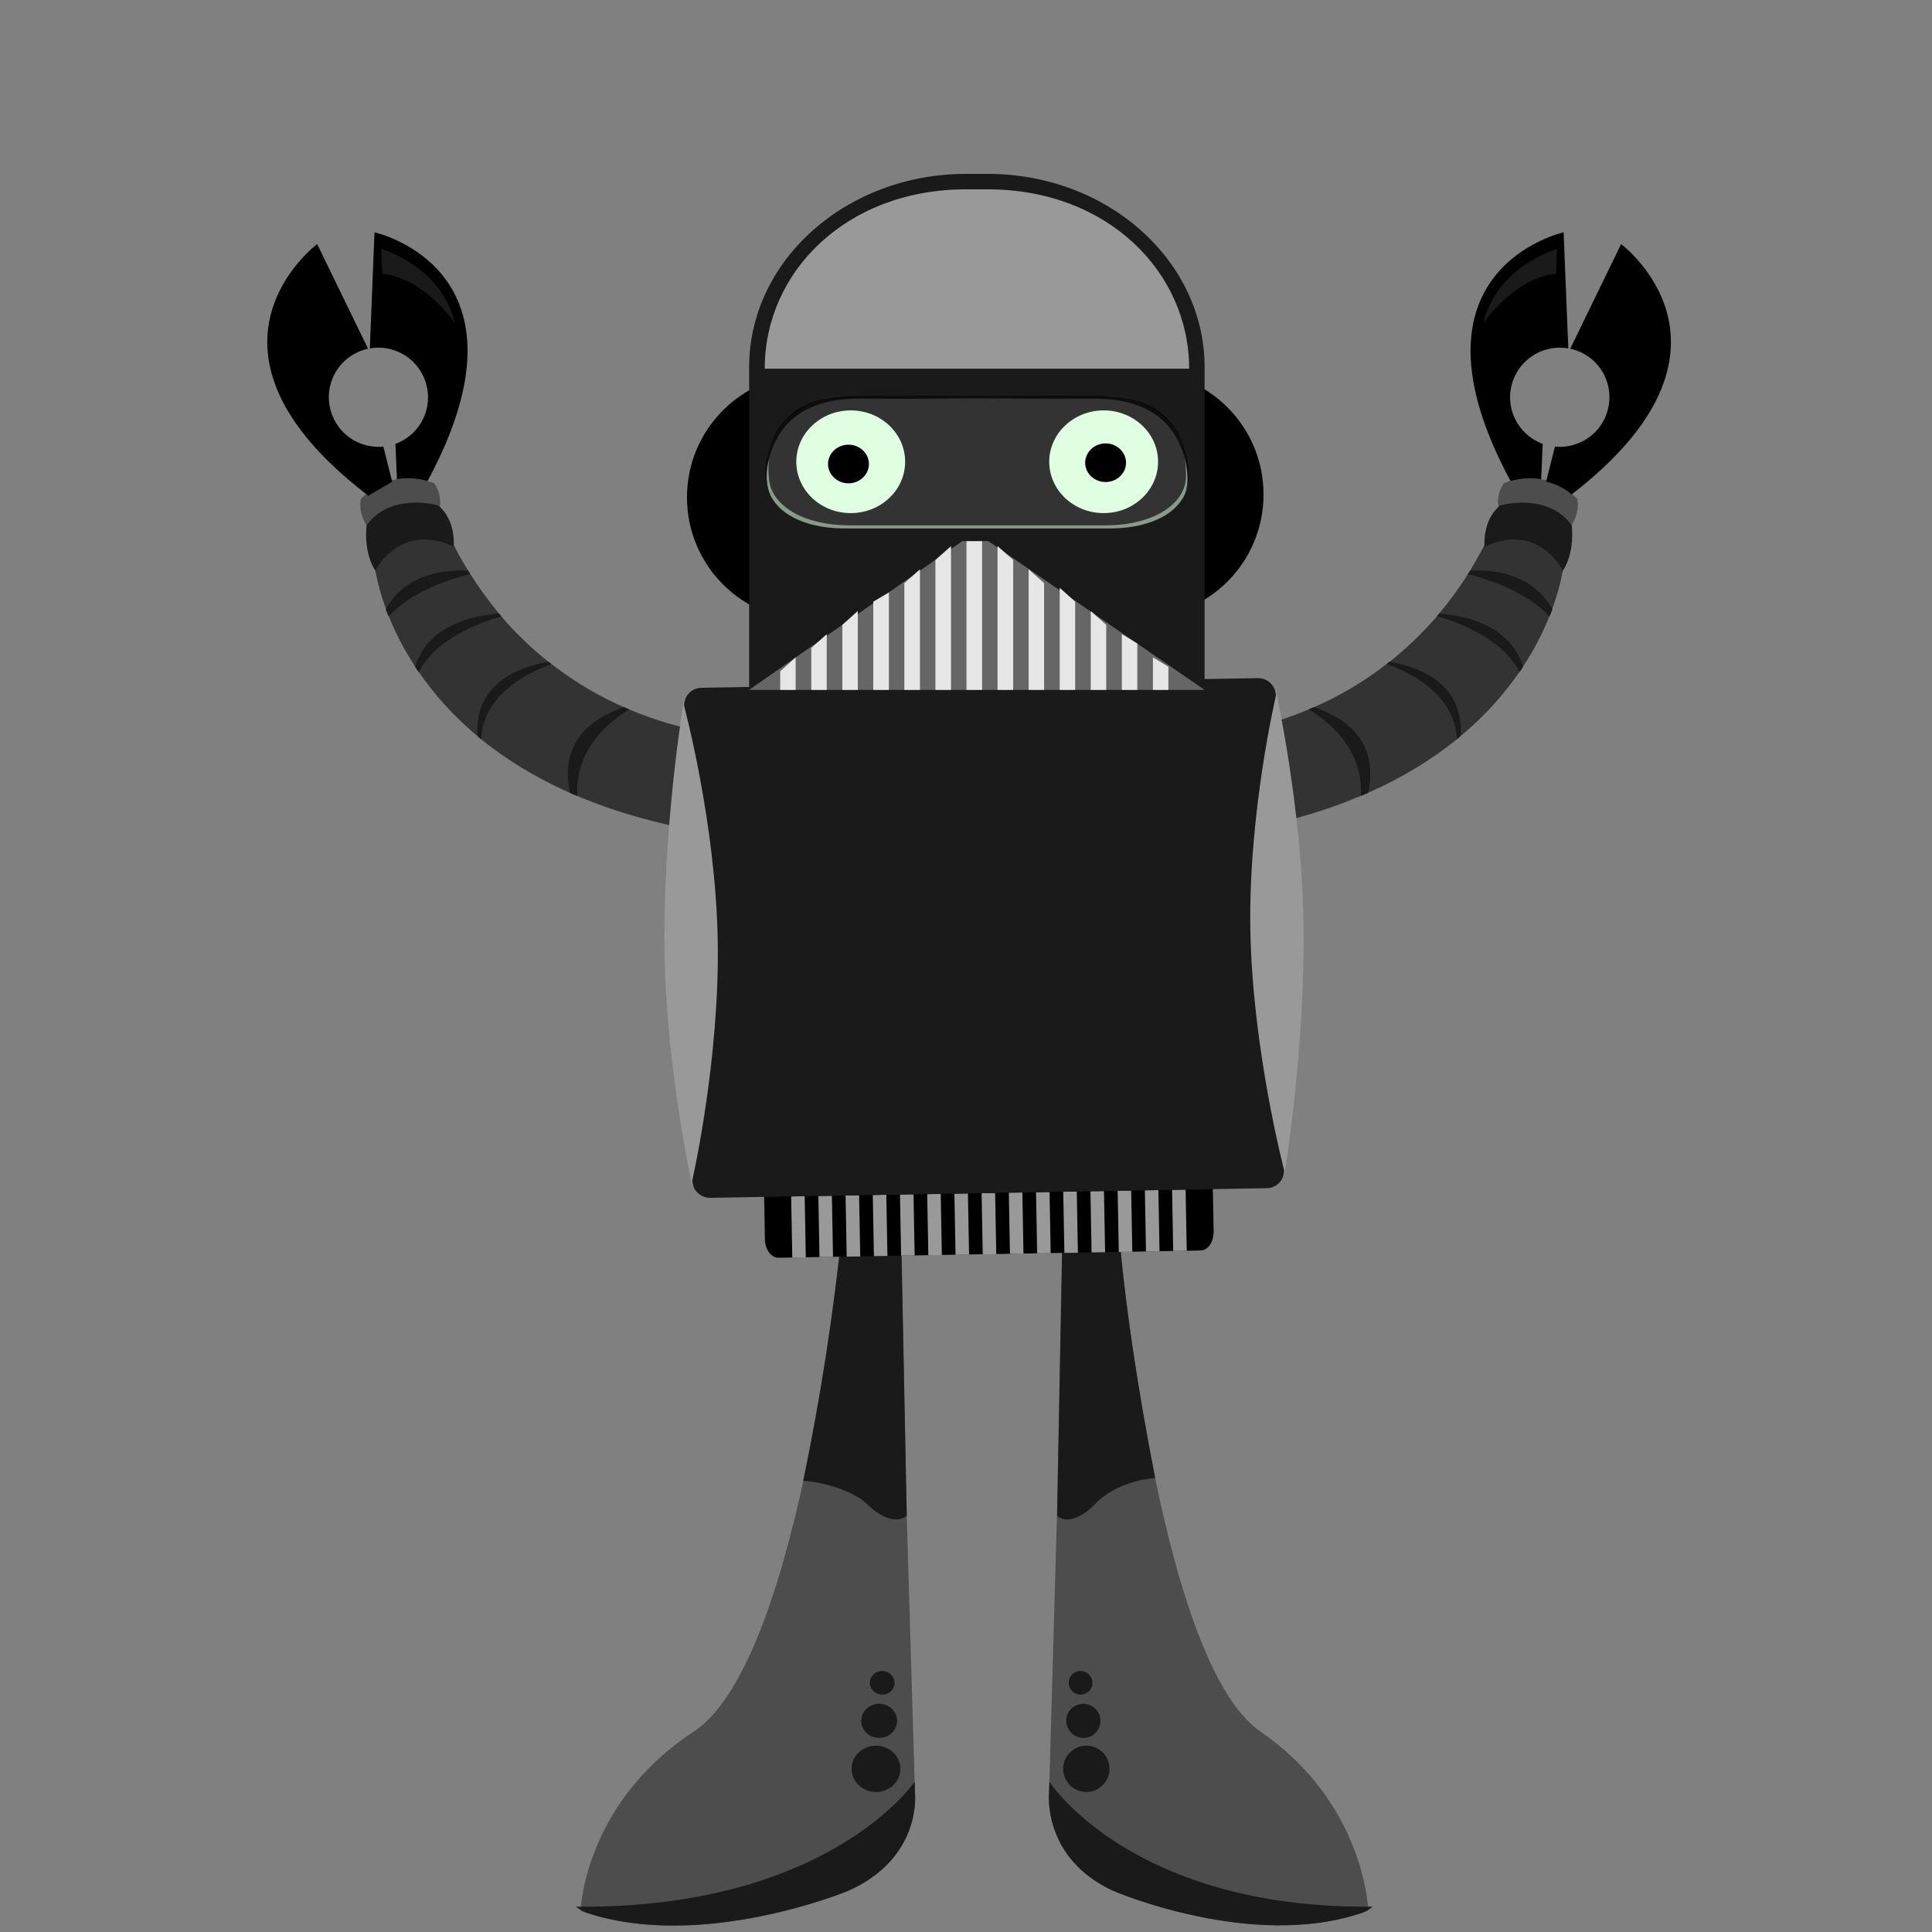
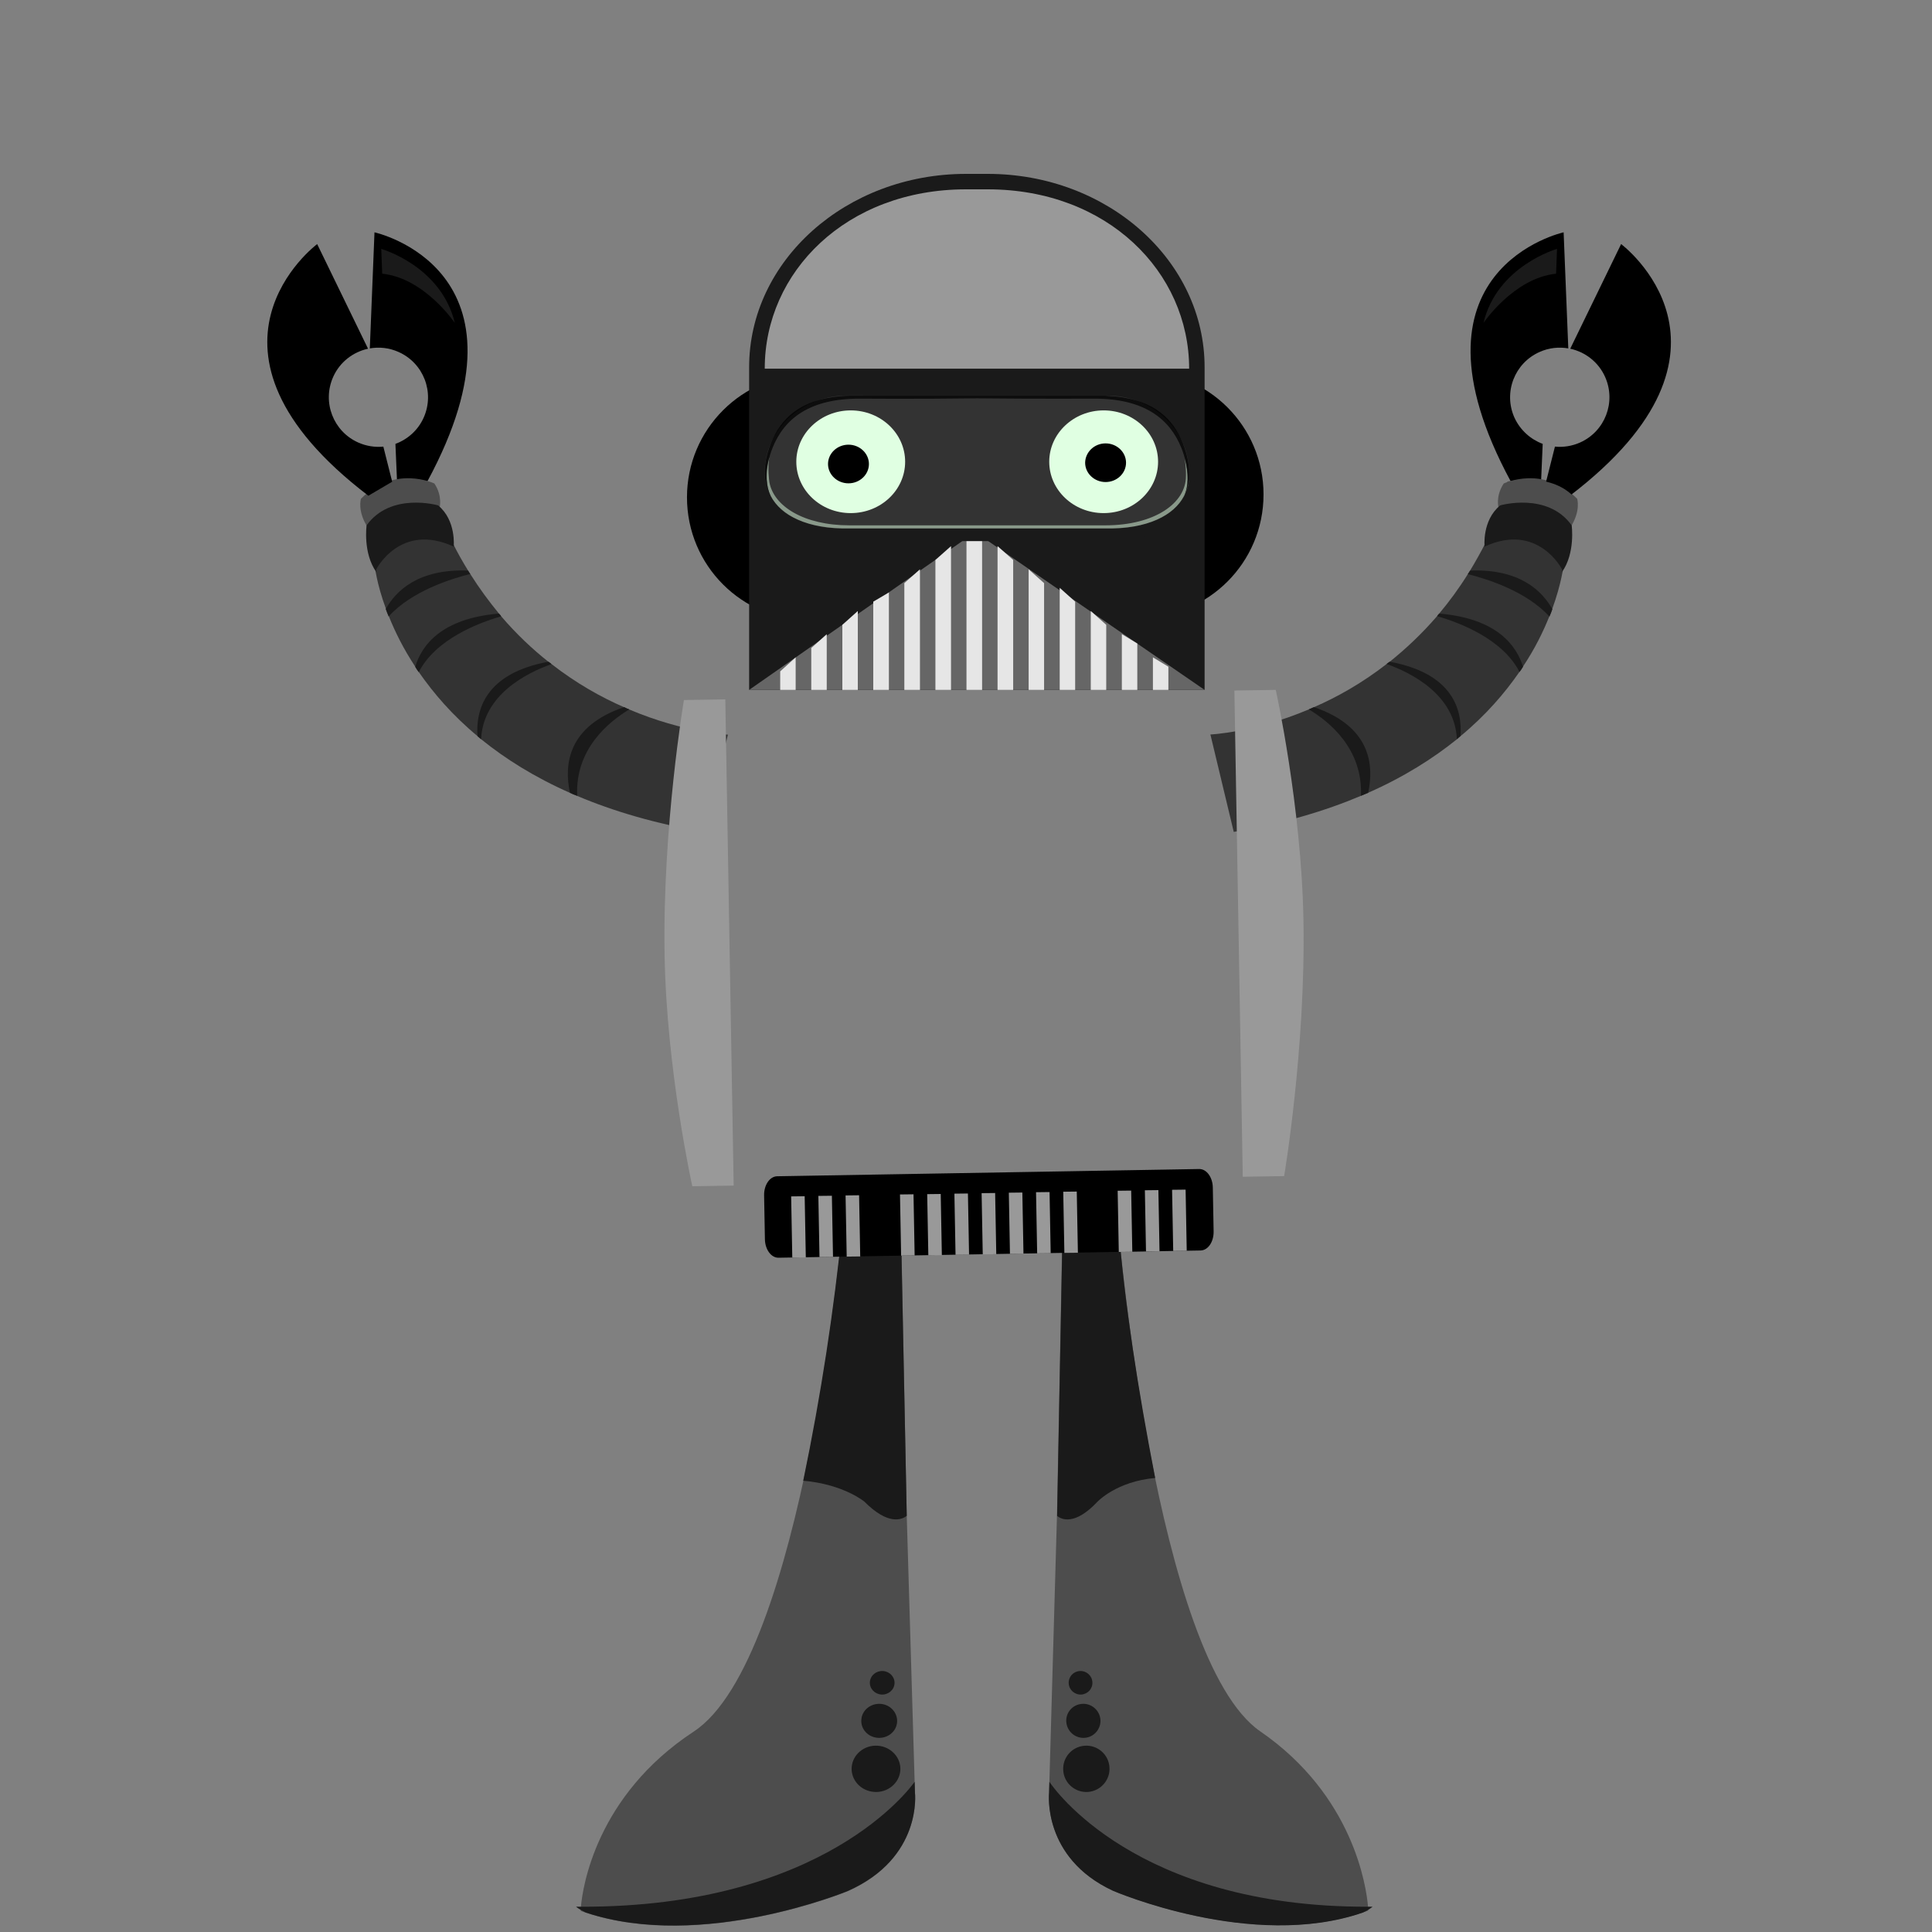
<svg xmlns="http://www.w3.org/2000/svg" version="1.1" id="Layer_1" x="0px" y="0px" viewBox="0 0 1200 1200" style="enable-background:new 0 0 1200 1200;" xml:space="preserve">
  <rect x="0" y="0" width="1200" height="1200" fill="#808080" stroke="none" />
  <g>
    <path style="fill-rule:evenodd;clip-rule:evenodd;fill:#4D4D4D;" d="M568.3,1113.5l-0.2-6.8l-4.9-165l-3.4-173.2l-35.3-6.1   l-1.2-0.2c0,0-24.1,268.4-92.4,313.3c-60.6,39.8-69,96.6-70.1,108.9c-0.1,0.8-0.1,1.4-0.1,1.9c0,0.4,0,0.6,0,0.6c1,0.4,2,0.7,3,1   c0.1,0.1,0.1,0.1,0.2,0.1c72.3,24.1,162.8-13.4,162.8-13.4C573.1,1153.9,568.3,1113.5,568.3,1113.5z" />
    <path style="fill:#1A1A1A;" d="M559.7,768.4l-36.5-6.4c-5.2,51.6-13.2,104.2-24.3,157.7c25.1,2.2,38,13,38,13   c14.8,14.9,23.3,11.2,26.3,8.8L559.7,768.4z" />
    <path style="fill-rule:evenodd;clip-rule:evenodd;fill:#1A1A1A;" d="M568.3,1113.5l-0.2-6.8c-2.2,3.1-55.7,78-207.3,77.6h-3   c0,0,0.9,0.8,2.8,1.9c0.8,0.4,1.8,1,3,1.6c0.1,0.1,0.1,0.1,0.2,0.1c72.3,24.1,162.8-13.4,162.8-13.4   C573.1,1153.9,568.3,1113.5,568.3,1113.5z" />
    <path style="fill-rule:evenodd;clip-rule:evenodd;fill:#1A1A1A;" d="M545.2,1084.3c-8.3-0.6-15.6,5.4-16.2,13.3   c-0.6,7.9,5.6,14.8,14,15.4c8.3,0.6,15.6-5.4,16.2-13.3C559.8,1091.8,553.5,1084.9,545.2,1084.3z" />
    <path style="fill-rule:evenodd;clip-rule:evenodd;fill:#1A1A1A;" d="M546.9,1058.3c-6.1-0.4-11.5,3.9-11.9,9.8   c-0.5,5.8,4.1,10.9,10.3,11.3c6.1,0.4,11.5-3.9,11.9-9.8C557.6,1063.8,553,1058.7,546.9,1058.3z" />
    <path style="fill-rule:evenodd;clip-rule:evenodd;fill:#1A1A1A;" d="M548.5,1037.9c-4.2-0.3-7.9,2.7-8.2,6.8   c-0.3,4,2.9,7.5,7.1,7.8c4.2,0.3,7.9-2.7,8.2-6.8C555.9,1041.7,552.7,1038.2,548.5,1037.9z" />
    <path style="fill-rule:evenodd;clip-rule:evenodd;fill:#4D4D4D;" d="M849.7,1184.3c-1-12.4-9.1-69.1-66.9-108.9   c-65.2-44.9-88.2-313.3-88.2-313.3l-1.1,0.2l-33.7,6.1l-3.3,173.2l-4.7,165l-0.2,6.8c0,0-4.5,40.4,39.7,60.9   c0,0,86.4,37.4,155.3,13.5c1.1-0.3,2.2-0.8,3.2-1.1c0,0,0-0.2,0-0.6C849.8,1185.7,849.8,1185.1,849.7,1184.3z" />
    <path style="fill:#1A1A1A;" d="M694.7,762l-34.8,6.4l-3.3,173.2c2.8,2.2,10.9,6.1,25-8.8c0,0,11.8-12.7,35.9-14.8   C706.7,862.3,698.5,809.5,694.7,762z" />
    <path style="fill-rule:evenodd;clip-rule:evenodd;fill:#1A1A1A;" d="M849.7,1184.3c-144.7,0.4-195.8-74.4-197.9-77.6l-0.2,6.8   c0,0-4.5,40.4,39.7,60.9c0,0,86.4,37.4,155.3,13.5c1.3-0.6,2.4-1.2,3.2-1.7c1.9-1.1,2.7-1.9,2.7-1.9H849.7z" />
    <path style="fill-rule:evenodd;clip-rule:evenodd;fill:#1A1A1A;" d="M673.7,1084.3c7.9-0.6,14.9,5.4,15.4,13.3   c0.6,7.9-5.4,14.8-13.3,15.4c-7.9,0.6-14.9-5.4-15.4-13.3C659.8,1091.8,665.7,1084.9,673.7,1084.3z" />
    <path style="fill-rule:evenodd;clip-rule:evenodd;fill:#1A1A1A;" d="M672.1,1058.3c5.8-0.4,10.9,3.9,11.4,9.8   c0.4,5.8-4,10.9-9.8,11.3c-5.8,0.4-10.9-3.9-11.4-9.8C661.8,1063.8,666.2,1058.7,672.1,1058.3z" />
    <path style="fill-rule:evenodd;clip-rule:evenodd;fill:#1A1A1A;" d="M670.6,1037.9c4-0.3,7.6,2.7,7.9,6.8c0.3,4-2.7,7.5-6.8,7.8   c-4,0.3-7.6-2.7-7.9-6.8C663.5,1041.7,666.5,1038.2,670.6,1037.9z" />
  </g>
  <g>
    <path d="M263.2,259.3c6.9-15.6-0.1-33.8-15.7-40.7c-5.8-2.6-12-3.2-17.8-2.2l2.9-72.1c0,0,104.1,22.7,32.9,154.6l-18.9,0l-1-23.2   C253.2,272.9,259.7,267.2,263.2,259.3z" />
    <path d="M940.6,259.3c-6.9-15.6,0.1-33.8,15.7-40.7c5.8-2.6,12-3.2,17.8-2.2l-2.9-72.1c0,0-104.1,22.7-32.9,154.6l18.9,0l1-23.2   C950.7,272.9,944.2,267.2,940.6,259.3z" />
    <path style="fill-rule:evenodd;clip-rule:evenodd;fill:#1A1A1A;" d="M236.8,154.6c0,0,37.2,10.5,45.7,46c0,0-18.8-27.9-45.1-30.6   L236.8,154.6z" />
    <path style="fill:#4D4D4D;" d="M273,315.5c0,0,2.1-7.2-3.2-15.2c0,0-24.7-11.8-45.6,9.5c0,0-2.5,7.6,4.4,18.1l16.5-5.1L273,315.5z" />
    <path style="fill:#333333;" d="M390.9,440.7c-1.1-0.4-2.2-0.9-3.2-1.4c-14.3-6.2-29.8-14.9-45.1-26.8c-0.6-0.4-1.3-0.9-1.9-1.4   c-10-7.9-19.9-17.2-29.4-28.3c-0.4-0.5-0.8-1-1.3-1.6c-6.1-7.4-12.1-15.5-17.8-24.5c-0.5-0.7-1-1.4-1.4-2.2   c-3.4-5.5-6.7-11.3-9.7-17.4c0,0-35.2-22.4-48.3,14.4c0,0,1,10.7,7,26.9c0.5,1.5,1.1,3,1.8,4.6c3.7,9.2,8.9,19.9,16.4,31.2   c0.7,1.1,1.3,2.2,2.2,3.3c9,13,20.8,26.8,36.5,39.8c0.7,0.6,1.5,1.2,2.2,1.9c14.8,12,33,23.5,55.2,33.3c1.4,0.7,2.9,1.3,4.5,1.9   c22.2,9.4,48.4,17.2,79,22.4l14.5-60.5C452,456.3,425.1,455.2,390.9,440.7z" />
    <path style="fill-rule:evenodd;clip-rule:evenodd;fill:#1A1A1A;" d="M290.7,354.4c-30.7-1.2-44.8,12.5-51.1,23.9   c0.5,1.5,1.1,3,1.8,4.6c14.2-15.7,38.7-23.4,50.7-26.4C291.6,355.8,291.2,355.1,290.7,354.4z" />
    <path style="fill-rule:evenodd;clip-rule:evenodd;fill:#1A1A1A;" d="M309.9,381.1c-35.9,3-48.1,19.9-52,33.1   c0.7,1.1,1.3,2.2,2.2,3.3c10.4-20.5,37.3-30.7,51.2-34.7C310.9,382.2,310.5,381.7,309.9,381.1z" />
    <path style="fill-rule:evenodd;clip-rule:evenodd;fill:#1A1A1A;" d="M340.7,411c-39.4,7.2-45.3,30.1-44.1,46.3   c0.7,0.6,1.5,1.2,2.2,1.9c1.3-27.7,28.3-41.2,43.7-46.7C342,411.9,341.3,411.5,340.7,411z" />
    <path style="fill-rule:evenodd;clip-rule:evenodd;fill:#1A1A1A;" d="M387.7,439.2c-34.9,11.8-37.5,35.6-33.7,53.2   c1.4,0.7,2.9,1.3,4.5,1.9c-1.3-29.1,19.6-46,32.4-53.7C389.8,440.2,388.7,439.8,387.7,439.2z" />
    <path d="M197,151.6l31.6,65c-9.3,2-17.6,8.3-21.7,17.6c-6.9,15.6,0.1,33.8,15.7,40.7c5,2.2,10.3,3,15.5,2.5l5.5,21.8l-14.8,8.7   C109.4,216.8,197,151.6,197,151.6z" />
    <path style="fill:#1A1A1A;" d="M281.8,339.5c0,0,1.7-16.3-9.7-25.6c0,0-29.4-8.5-44.4,12.4c0,0-2.4,17.3,6.1,29.1l-0.2-1.5l0-0.1   C233.6,353.7,248.6,324.2,281.8,339.5z" />
    <path style="fill-rule:evenodd;clip-rule:evenodd;fill:none;" d="M267.9,299.2c0,0-29.6-7.2-43.6,11.6   C224.3,310.8,258.7,303.6,267.9,299.2z" />
    <path style="fill-rule:evenodd;clip-rule:evenodd;fill:#1A1A1A;" d="M967.1,154.6c0,0-37.2,10.5-45.7,46c0,0,18.8-27.9,45.1-30.6   L967.1,154.6z" />
    <path style="fill:#4D4D4D;" d="M930.8,315.5c0,0-2.1-7.2,3.2-15.2c0,0,24.7-11.8,45.6,9.5c0,0,2.5,7.6-4.4,18.1l-16.5-5.1   L930.8,315.5z" />
    <path style="fill:#333333;" d="M922.8,337c-3.1,6.1-6.4,11.9-9.7,17.4c-0.4,0.7-0.9,1.4-1.4,2.2c-5.6,9-11.6,17.1-17.8,24.5   c-0.5,0.6-1,1.1-1.3,1.6c-9.5,11-19.4,20.3-29.4,28.3c-0.6,0.5-1.3,1-1.9,1.4c-15.3,11.9-30.8,20.6-45.1,26.8   c-1.1,0.5-2.2,1-3.2,1.4c-34.3,14.5-61.2,15.6-61.2,15.6l14.5,60.5c30.7-5.2,56.8-13,79-22.4c1.6-0.7,3.1-1.3,4.5-1.9   c22.2-9.8,40.3-21.3,55.2-33.3c0.7-0.7,1.5-1.3,2.2-1.9c15.7-13,27.5-26.8,36.5-39.8c0.8-1,1.5-2.2,2.2-3.3   c7.5-11.2,12.7-22,16.4-31.2c0.7-1.6,1.3-3.1,1.8-4.6c5.9-16.2,7-26.9,7-26.9C958,314.5,922.8,337,922.8,337z" />
    <path style="fill-rule:evenodd;clip-rule:evenodd;fill:#1A1A1A;" d="M913.1,354.4c-0.4,0.7-0.9,1.4-1.4,2.2   c12,3,36.5,10.7,50.7,26.4c0.7-1.6,1.3-3.1,1.8-4.6C957.8,366.9,943.8,353.2,913.1,354.4z" />
    <path style="fill-rule:evenodd;clip-rule:evenodd;fill:#1A1A1A;" d="M893.9,381.1c-0.5,0.6-1,1.1-1.3,1.6   c13.9,4,40.8,14.2,51.2,34.7c0.8-1,1.5-2.2,2.2-3.3C941.9,401,929.8,384.1,893.9,381.1z" />
    <path style="fill-rule:evenodd;clip-rule:evenodd;fill:#1A1A1A;" d="M863.1,411c-0.6,0.5-1.3,1-1.9,1.4c15.4,5.5,42.4,19,43.7,46.7   c0.7-0.7,1.5-1.3,2.2-1.9C908.4,441,902.5,418.2,863.1,411z" />
    <path style="fill-rule:evenodd;clip-rule:evenodd;fill:#1A1A1A;" d="M816.1,439.2c-1.1,0.5-2.2,1-3.2,1.4   c12.8,7.6,33.7,24.6,32.4,53.7c1.6-0.7,3.1-1.3,4.5-1.9C853.6,474.8,851.1,451.1,816.1,439.2z" />
    <path d="M1006.9,151.6l-31.6,65c9.3,2,17.6,8.3,21.7,17.6c6.9,15.6-0.1,33.8-15.7,40.7c-5,2.2-10.3,3-15.5,2.5l-5.5,21.8l14.8,8.7   C1094.4,216.8,1006.9,151.6,1006.9,151.6z" />
    <path style="fill:#1A1A1A;" d="M922.1,339.5c0,0-1.7-16.3,9.7-25.6c0,0,29.4-8.5,44.4,12.4c0,0,2.4,17.3-6.1,29.1l0.2-1.5l0-0.1   C970.3,353.7,955.3,324.2,922.1,339.5z" />
    <path style="fill-rule:evenodd;clip-rule:evenodd;fill:#4D4D4D;" d="M935.9,299.2c0,0,29.1-7,43.6,11.6   C979.5,310.8,945.1,303.6,935.9,299.2z" />
  </g>
  <g>
    <path style="fill-rule:evenodd;clip-rule:evenodd;" d="M482.7,730.6l262.1-4.5c4.6-0.1,8.4,5.1,8.5,11.5l0.5,27.3   c0.1,6.5-3.5,11.7-8.1,11.8l-262.1,4.5c-4.6,0.1-8.4-5.1-8.5-11.5l-0.5-27.3C474.5,736,478.1,730.7,482.7,730.6z" />
    <path style="fill-rule:evenodd;clip-rule:evenodd;fill:#999999;" d="M424.8,434.8l25.7-0.4l5.2,302l-25.7,0.4   c0,0-16-72.3-17.2-143.4C411.4,513.9,424.8,434.8,424.8,434.8z" />
    <path style="fill-rule:evenodd;clip-rule:evenodd;fill:#999999;" d="M797.6,730.5l-25.7,0.4l-5.2-302l25.7-0.4   c0,0,16,72.3,17.2,143.4C811,651.3,797.6,730.5,797.6,730.5z" />
    <path style="fill-rule:evenodd;clip-rule:evenodd;fill:#999999;" d="M491.4,743.1l8.4-0.1l0.7,38l-8.4,0.1L491.4,743.1z" />
    <path style="fill-rule:evenodd;clip-rule:evenodd;fill:#999999;" d="M508.3,742.8l8.4-0.1l0.7,38l-8.4,0.1L508.3,742.8z" />
    <path style="fill-rule:evenodd;clip-rule:evenodd;fill:#999999;" d="M525.2,742.5l8.4-0.1l0.7,38l-8.4,0.1L525.2,742.5z" />
-     <path style="fill-rule:evenodd;clip-rule:evenodd;fill:#999999;" d="M542.1,742.2l8.4-0.1l0.7,38l-8.4,0.1L542.1,742.2z" />
    <path style="fill-rule:evenodd;clip-rule:evenodd;fill:#999999;" d="M559,741.9l8.4-0.1l0.7,38l-8.4,0.1L559,741.9z" />
    <path style="fill-rule:evenodd;clip-rule:evenodd;fill:#999999;" d="M575.9,741.7l8.4-0.1l0.7,38l-8.4,0.1L575.9,741.7z" />
    <path style="fill-rule:evenodd;clip-rule:evenodd;fill:#999999;" d="M592.8,741.4l8.4-0.1l0.7,38l-8.4,0.1L592.8,741.4z" />
    <path style="fill-rule:evenodd;clip-rule:evenodd;fill:#999999;" d="M609.7,741.1l8.4-0.1l0.7,38l-8.4,0.1L609.7,741.1z" />
    <path style="fill-rule:evenodd;clip-rule:evenodd;fill:#999999;" d="M626.6,740.8l8.4-0.1l0.7,38l-8.4,0.1L626.6,740.8z" />
    <path style="fill-rule:evenodd;clip-rule:evenodd;fill:#999999;" d="M643.5,740.5l8.4-0.1l0.7,38l-8.4,0.1L643.5,740.5z" />
    <path style="fill-rule:evenodd;clip-rule:evenodd;fill:#999999;" d="M660.4,740.2l8.4-0.1l0.7,38l-8.4,0.1L660.4,740.2z" />
-     <path style="fill-rule:evenodd;clip-rule:evenodd;fill:#999999;" d="M677.3,739.9l8.4-0.1l0.7,38l-8.4,0.1L677.3,739.9z" />
    <path style="fill-rule:evenodd;clip-rule:evenodd;fill:#999999;" d="M694.2,739.6l8.4-0.1l0.7,38l-8.4,0.1L694.2,739.6z" />
    <path style="fill-rule:evenodd;clip-rule:evenodd;fill:#999999;" d="M711.1,739.3l8.4-0.1l0.7,38l-8.4,0.1L711.1,739.3z" />
    <path style="fill-rule:evenodd;clip-rule:evenodd;fill:#999999;" d="M728,739l8.4-0.1l0.7,38l-8.4,0.1L728,739z" />
-     <path style="fill-rule:evenodd;clip-rule:evenodd;fill:#1A1A1A;" d="M435.7,427.2l345.6-6c6.1-0.1,11.1,4.8,11.2,10.9   c0,0-17.1,72.4-15.9,145.2c1.3,74.5,21,149.5,21,149.5c0.1,6.1-4.7,11.1-10.8,11.2l-345.6,6c-6.1,0.1-11.1-4.8-11.2-10.9   c0,0,17.1-74.8,15.8-148.9c-1.3-73.3-20.9-145.8-20.9-145.8C424.8,432.3,429.6,427.3,435.7,427.2z" />
  </g>
  <g>
    <path style="fill-rule:evenodd;clip-rule:evenodd;" d="M503.2,232.4c42.2,0,76.5,34.2,76.5,76.5s-34.2,76.5-76.5,76.5   s-76.5-34.2-76.5-76.5S461,232.4,503.2,232.4z" />
    <path style="fill-rule:evenodd;clip-rule:evenodd;" d="M708.3,230.6c42.2,0,76.5,34.2,76.5,76.5s-34.2,76.5-76.5,76.5   c-42.2,0-76.5-34.2-76.5-76.5S666.1,230.6,708.3,230.6z" />
    <path style="fill-rule:evenodd;clip-rule:evenodd;fill:#1A1A1A;" d="M600,108h13.5c74.4,0,134.7,53.8,134.7,120.1v200.4H465.3   V228.1C465.3,161.8,525.6,108,600,108z" />
    <path style="fill-rule:evenodd;clip-rule:evenodd;fill:#999999;" d="M600,117.6h13.5c74.4,0,125.1,51.4,125.1,111.4   c0,0-68.9,0-133.9,0c-63.6,0-129.7,0-129.7,0C474.9,169,525.6,117.6,600,117.6z" />
    <path style="fill-rule:evenodd;clip-rule:evenodd;fill:#666666;" d="M605.7,330.5l142.5,98H465.3L605.7,330.5z" />
    <g>
      <polygon style="fill-rule:evenodd;clip-rule:evenodd;fill:#E6E6E6;" points="484.6,428.5 494.2,428.5 494.2,408.3 484.6,417   " />
      <polygon style="fill-rule:evenodd;clip-rule:evenodd;fill:#E6E6E6;" points="503.9,428.5 513.5,428.5 513.5,393.9 503.9,402.5       " />
      <polygon style="fill-rule:evenodd;clip-rule:evenodd;fill:#E6E6E6;" points="523.2,428.5 532.8,428.5 532.8,379.5 523.2,388.1       " />
      <polygon style="fill-rule:evenodd;clip-rule:evenodd;fill:#E6E6E6;" points="542.4,428.5 552.1,428.5 552.1,368 542.4,373.7   " />
      <polygon style="fill-rule:evenodd;clip-rule:evenodd;fill:#E6E6E6;" points="561.7,428.5 571.4,428.5 571.4,353.6 561.7,362.2       " />
      <polygon style="fill-rule:evenodd;clip-rule:evenodd;fill:#E6E6E6;" points="581,428.5 590.7,428.5 590.7,339.2 581,347.8   " />
      <polygon style="fill-rule:evenodd;clip-rule:evenodd;fill:#E6E6E6;" points="600.3,333.4 600.3,428.5 610,428.5 610,333.4     603.5,330.5   " />
      <polygon style="fill-rule:evenodd;clip-rule:evenodd;fill:#E6E6E6;" points="619.6,428.5 629.3,428.5 629.3,347.8 619.6,339.2       " />
      <polygon style="fill-rule:evenodd;clip-rule:evenodd;fill:#E6E6E6;" points="638.9,428.5 648.5,428.5 648.5,362.2 638.9,353.6       " />
      <polygon style="fill-rule:evenodd;clip-rule:evenodd;fill:#E6E6E6;" points="658.2,428.5 667.8,428.5 667.8,373.7 658.2,365.1       " />
      <polygon style="fill-rule:evenodd;clip-rule:evenodd;fill:#E6E6E6;" points="677.5,428.5 687.1,428.5 687.1,388.1 677.5,379.5       " />
      <polygon style="fill-rule:evenodd;clip-rule:evenodd;fill:#E6E6E6;" points="696.8,428.5 706.4,428.5 706.4,399.7 696.8,393.9       " />
      <polygon style="fill-rule:evenodd;clip-rule:evenodd;fill:#E6E6E6;" points="716.1,408.3 716.1,428.5 725.7,428.5 725.7,414.1       " />
    </g>
  </g>
  <g>
    <path style="fill-rule:evenodd;clip-rule:evenodd;fill:#1A1A1A;" d="M523.3,240.3h166.8c29.9,0,54.1,17.7,54.1,53.2   c0,26.5-24.2,42.6-54.1,42.6H523.3c-29.9,0-54.1-16.1-54.1-42.6C469.3,258,493.5,240.3,523.3,240.3z" />
    <path style="fill-rule:evenodd;clip-rule:evenodd;fill:none;" d="M523.3,232.4h166.8c29.9,0,54.1,17.7,54.1,53.2   c0,26.5-24.2,42.6-54.1,42.6H523.3c-29.9,0-54.1-16.1-54.1-42.6C469.3,250.1,493.5,232.4,523.3,232.4z" />
    <path style="fill-rule:evenodd;clip-rule:evenodd;fill:none;" d="M525.9,241.9h86.6c28.2,0,51,21.5,51,47.9   c0,26.5-22.8,47.9-51,47.9h-86.6c-28.2,0-51-21.5-51-47.9C474.9,263.4,497.7,241.9,525.9,241.9z" />
-     <path style="fill-rule:evenodd;clip-rule:evenodd;fill:none;" d="M528.4,254.9c18.7,0,33.8,14.3,33.8,31.9   c0,17.6-15.1,31.9-33.8,31.9c-18.7,0-33.8-14.3-33.8-31.9C494.6,269.2,509.8,254.9,528.4,254.9z" />
    <path style="fill-rule:evenodd;clip-rule:evenodd;fill:none;" d="M685.5,254.9c18.7,0,33.8,14.3,33.8,31.9   c0,17.6-15.1,31.9-33.8,31.9c-18.7,0-33.8-14.3-33.8-31.9C651.7,269.2,666.9,254.9,685.5,254.9z" />
    <path style="fill-rule:evenodd;clip-rule:evenodd;fill:none;" d="M527,276.2c7,0,12.7,5.4,12.7,12c0,6.6-5.7,12-12.7,12   s-12.7-5.4-12.7-12C514.3,281.6,520,276.2,527,276.2z" />
    <path style="fill-rule:evenodd;clip-rule:evenodd;fill:none;" d="M686.7,275.4c7,0,12.7,5.4,12.7,12c0,6.6-5.7,12-12.7,12   s-12.7-5.4-12.7-12C674.1,280.8,679.7,275.4,686.7,275.4z" />
    <path style="fill-rule:evenodd;clip-rule:evenodd;fill:#1A1A1A;" d="M523.3,232.4h166.8c29.9,0,54.1,17.7,54.1,53.2   c0,26.5-24.2,42.6-54.1,42.6H523.3c-29.9,0-54.1-16.1-54.1-42.6C469.3,250.1,493.5,232.4,523.3,232.4z" />
    <path style="fill:#333333;" d="M523.3,328.3h166.8c13,0,24.8-3,34.2-8.7c9-5.4,14.3-15.3,14.3-25.8l0-0.2c0-26.5-22.8-47.9-51-47.9   H525.9c-28.2,0-51,21.5-51,47.9c0,0.1,0,0.1,0,0.2c0,11.4,6.8,21.9,16.9,27.2C500.6,325.7,511.5,328.3,523.3,328.3z" />
    <path style="fill-rule:evenodd;clip-rule:evenodd;fill:#E0FFE2;" d="M528.4,254.9c18.7,0,33.8,14.3,33.8,31.9   c0,17.6-15.1,31.9-33.8,31.9c-18.7,0-33.8-14.3-33.8-31.9C494.6,269.2,509.8,254.9,528.4,254.9z M685.5,254.9   c18.7,0,33.8,14.3,33.8,31.9c0,17.6-15.1,31.9-33.8,31.9c-18.7,0-33.8-14.3-33.8-31.9C651.7,269.2,666.9,254.9,685.5,254.9z" />
    <path style="fill-rule:evenodd;clip-rule:evenodd;" d="M527,276.2c7,0,12.7,5.4,12.7,12c0,6.6-5.7,12-12.7,12s-12.7-5.4-12.7-12   C514.3,281.6,520,276.2,527,276.2z M686.7,275.4c7,0,12.7,5.4,12.7,12c0,6.6-5.7,12-12.7,12s-12.7-5.4-12.7-12   C674.1,280.8,679.7,275.4,686.7,275.4z" />
    <g>
      <g>
        <path style="opacity:0.5;fill:#E0FFE2;" d="M735.8,284.7c1.1,6.6,0.8,11.2,0.8,11.2c0,16.4-19.1,30.4-50.1,30.4H527.7     c-28.6,0-47.1-12-49.8-26.7c-0.2-1.2-1.2-8.9-0.1-15.5c-3,9.5-1.8,18.5,1,24.1c6.3,11.8,22.3,20.5,48.9,20l1.2,0     c-1.2,0-1.8,0-1.8,0l80,0l80,0c0,0-0.6,0-1.8,0l1.2,0c26.6,0.5,42.6-8.2,48.9-20C738.2,302.6,738.3,293.9,735.8,284.7z" />
        <path style="opacity:0.5;fill:#E0FFE2;" d="M736.3,306.5c1.3-2.9,2-5.9,2.2-9C738.1,301.4,737.1,304.4,736.3,306.5z" />
        <path style="opacity:0.5;fill:#E0FFE2;" d="M478,306.5c-0.9-2.1-1.8-5.1-2.2-9C476,300.6,476.7,303.6,478,306.5z" />
      </g>
      <path style="opacity:0.75;" d="M735.7,278c-5.3-15.2-15.6-27.4-38-31.1c-3.5-0.6-7.2-0.9-11.3-1.1c4.2-0.1,6.6-0.1,6.5-0.1    l-86.2,0c0,0-83.9,0-79.7,0.1c-3.3,0.1-6.5,0.4-9.4,0.8c-23.7,3.4-34.3,15.8-39.8,31.4c-7.2,20.4,1.8,31.7,1.8,31.7    c-4.4-6.6-4.7-19.1,0.2-31.4c7.3-18.4,23.2-30.7,53.9-30.7c0,0,35.6,0.3,73.1-0.2c37.5,0.4,73.1,0.2,73.1,0.2    c30.6,0,46.6,12.4,53.9,30.7c4.9,12.3,5.2,24.8,0.8,31.4C734.5,309.8,742.9,298.4,735.7,278z" />
    </g>
  </g>
</svg>